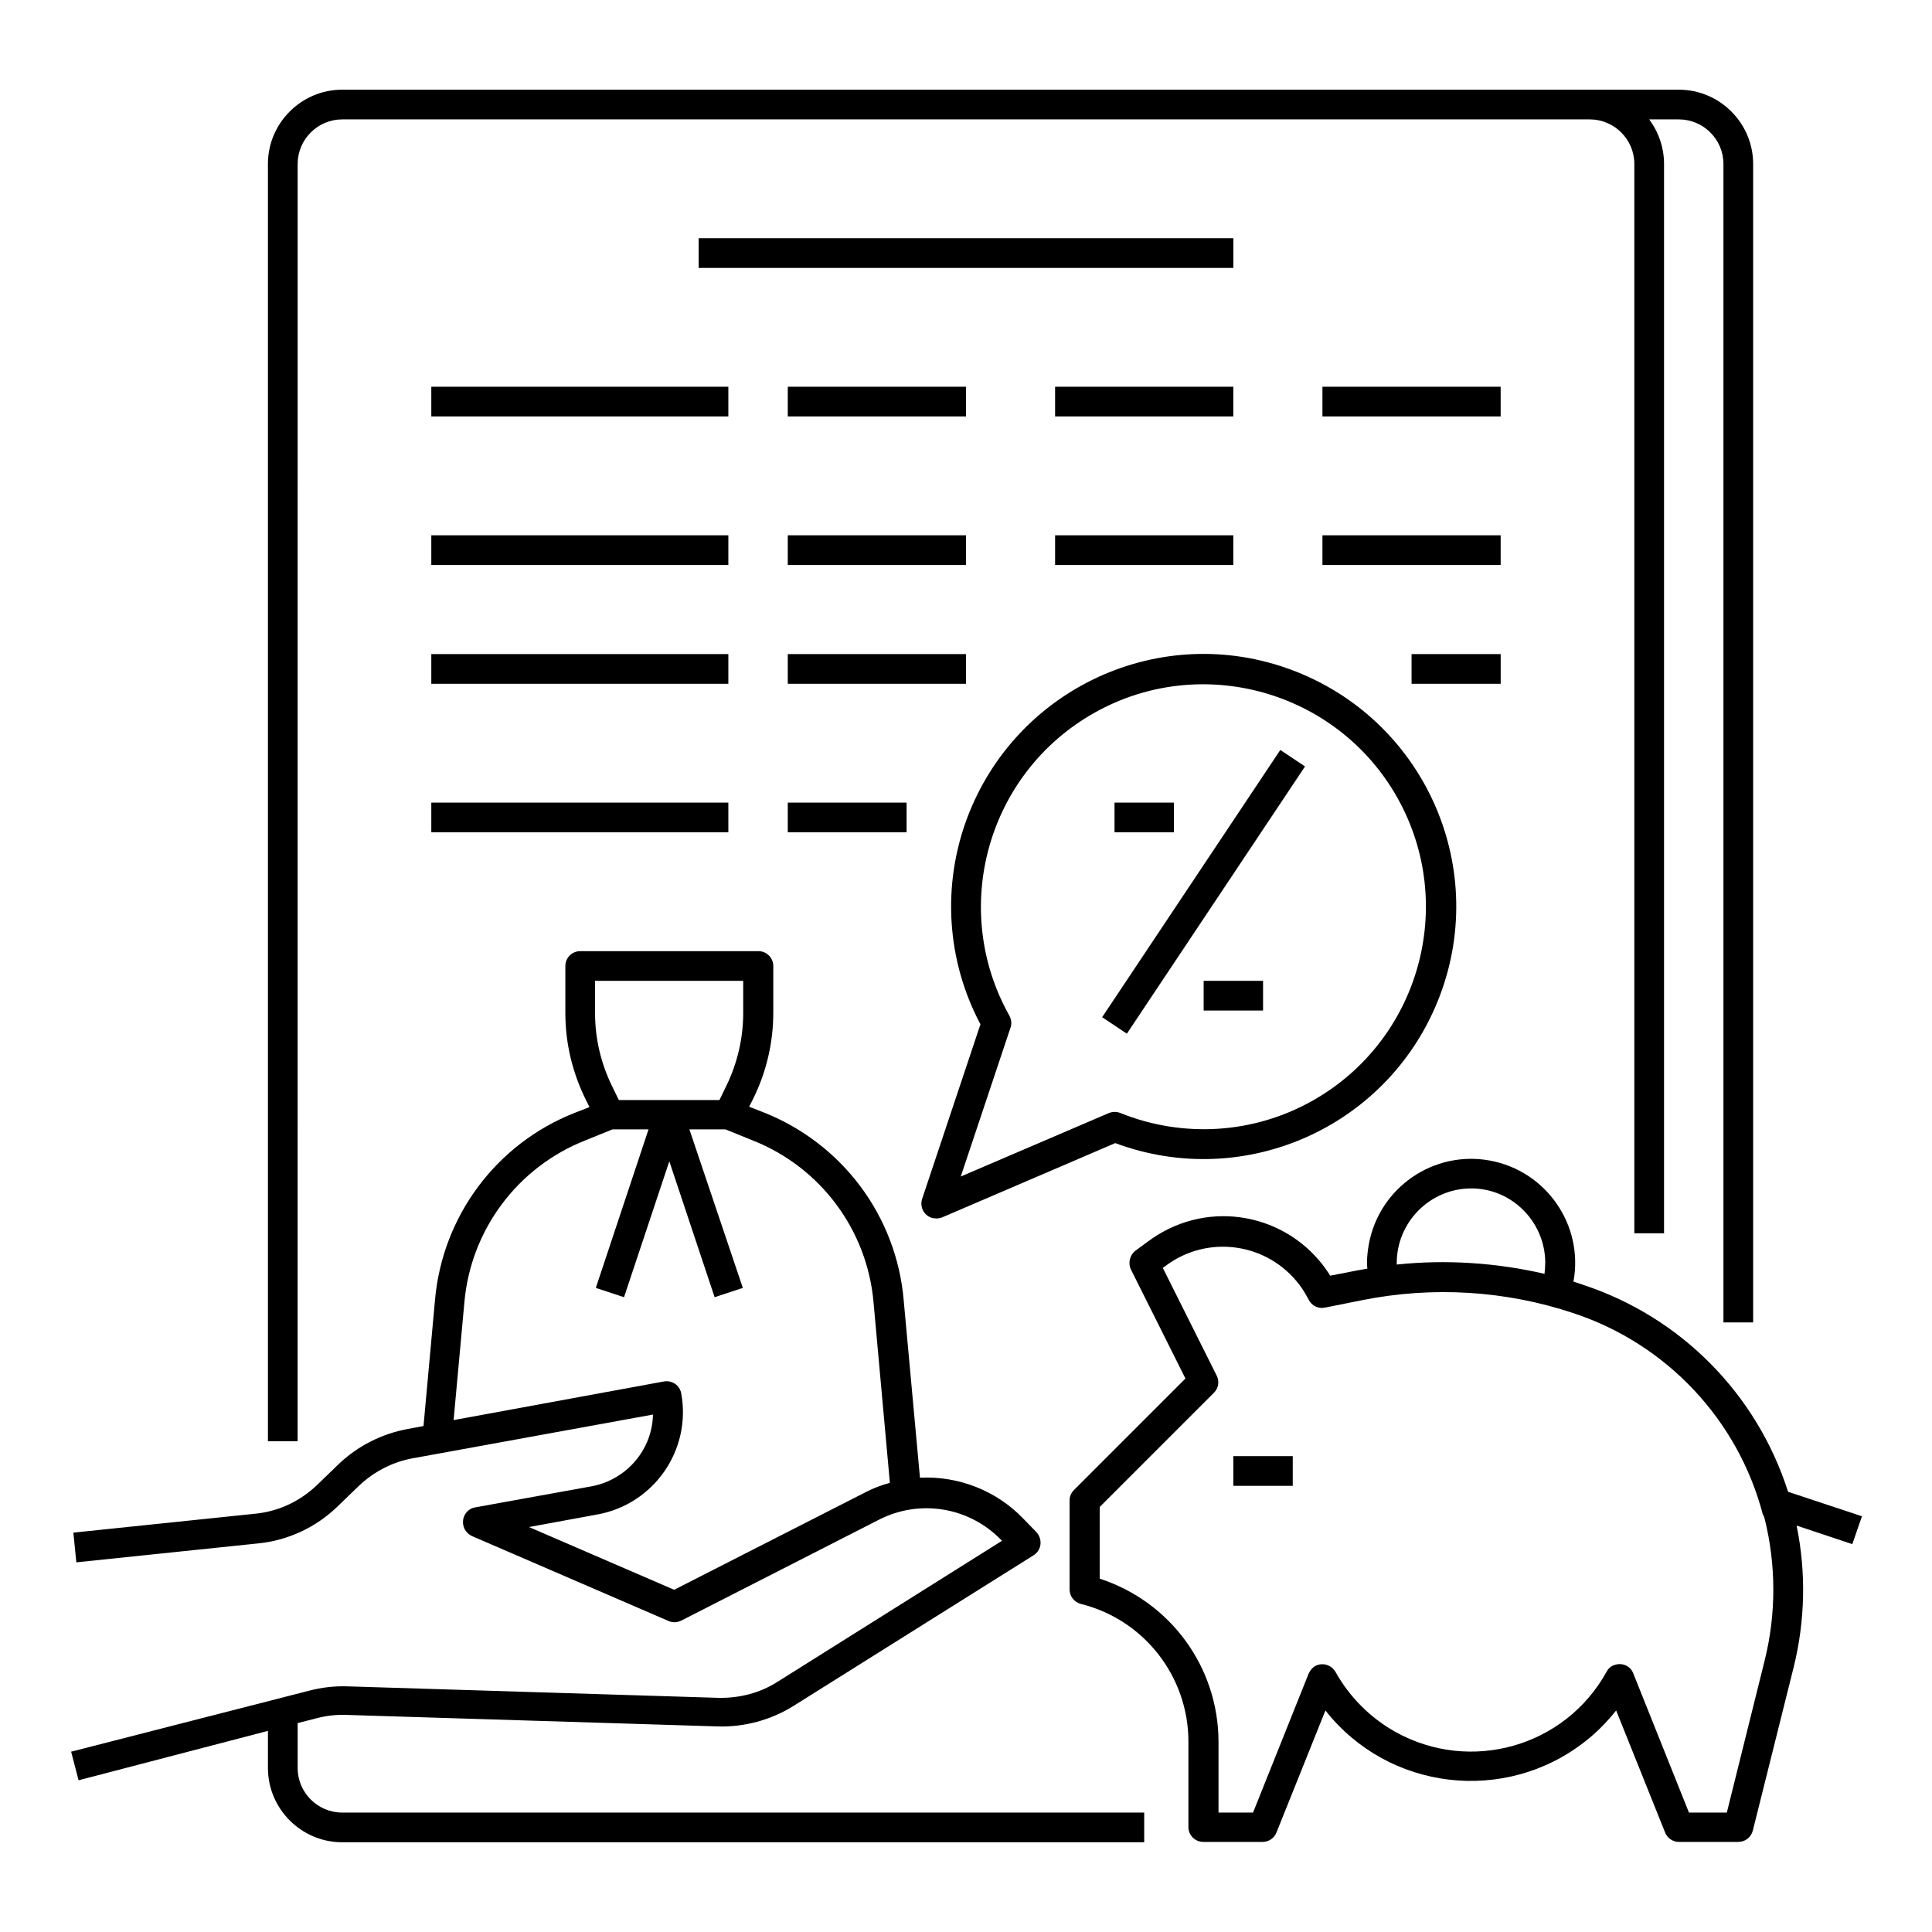
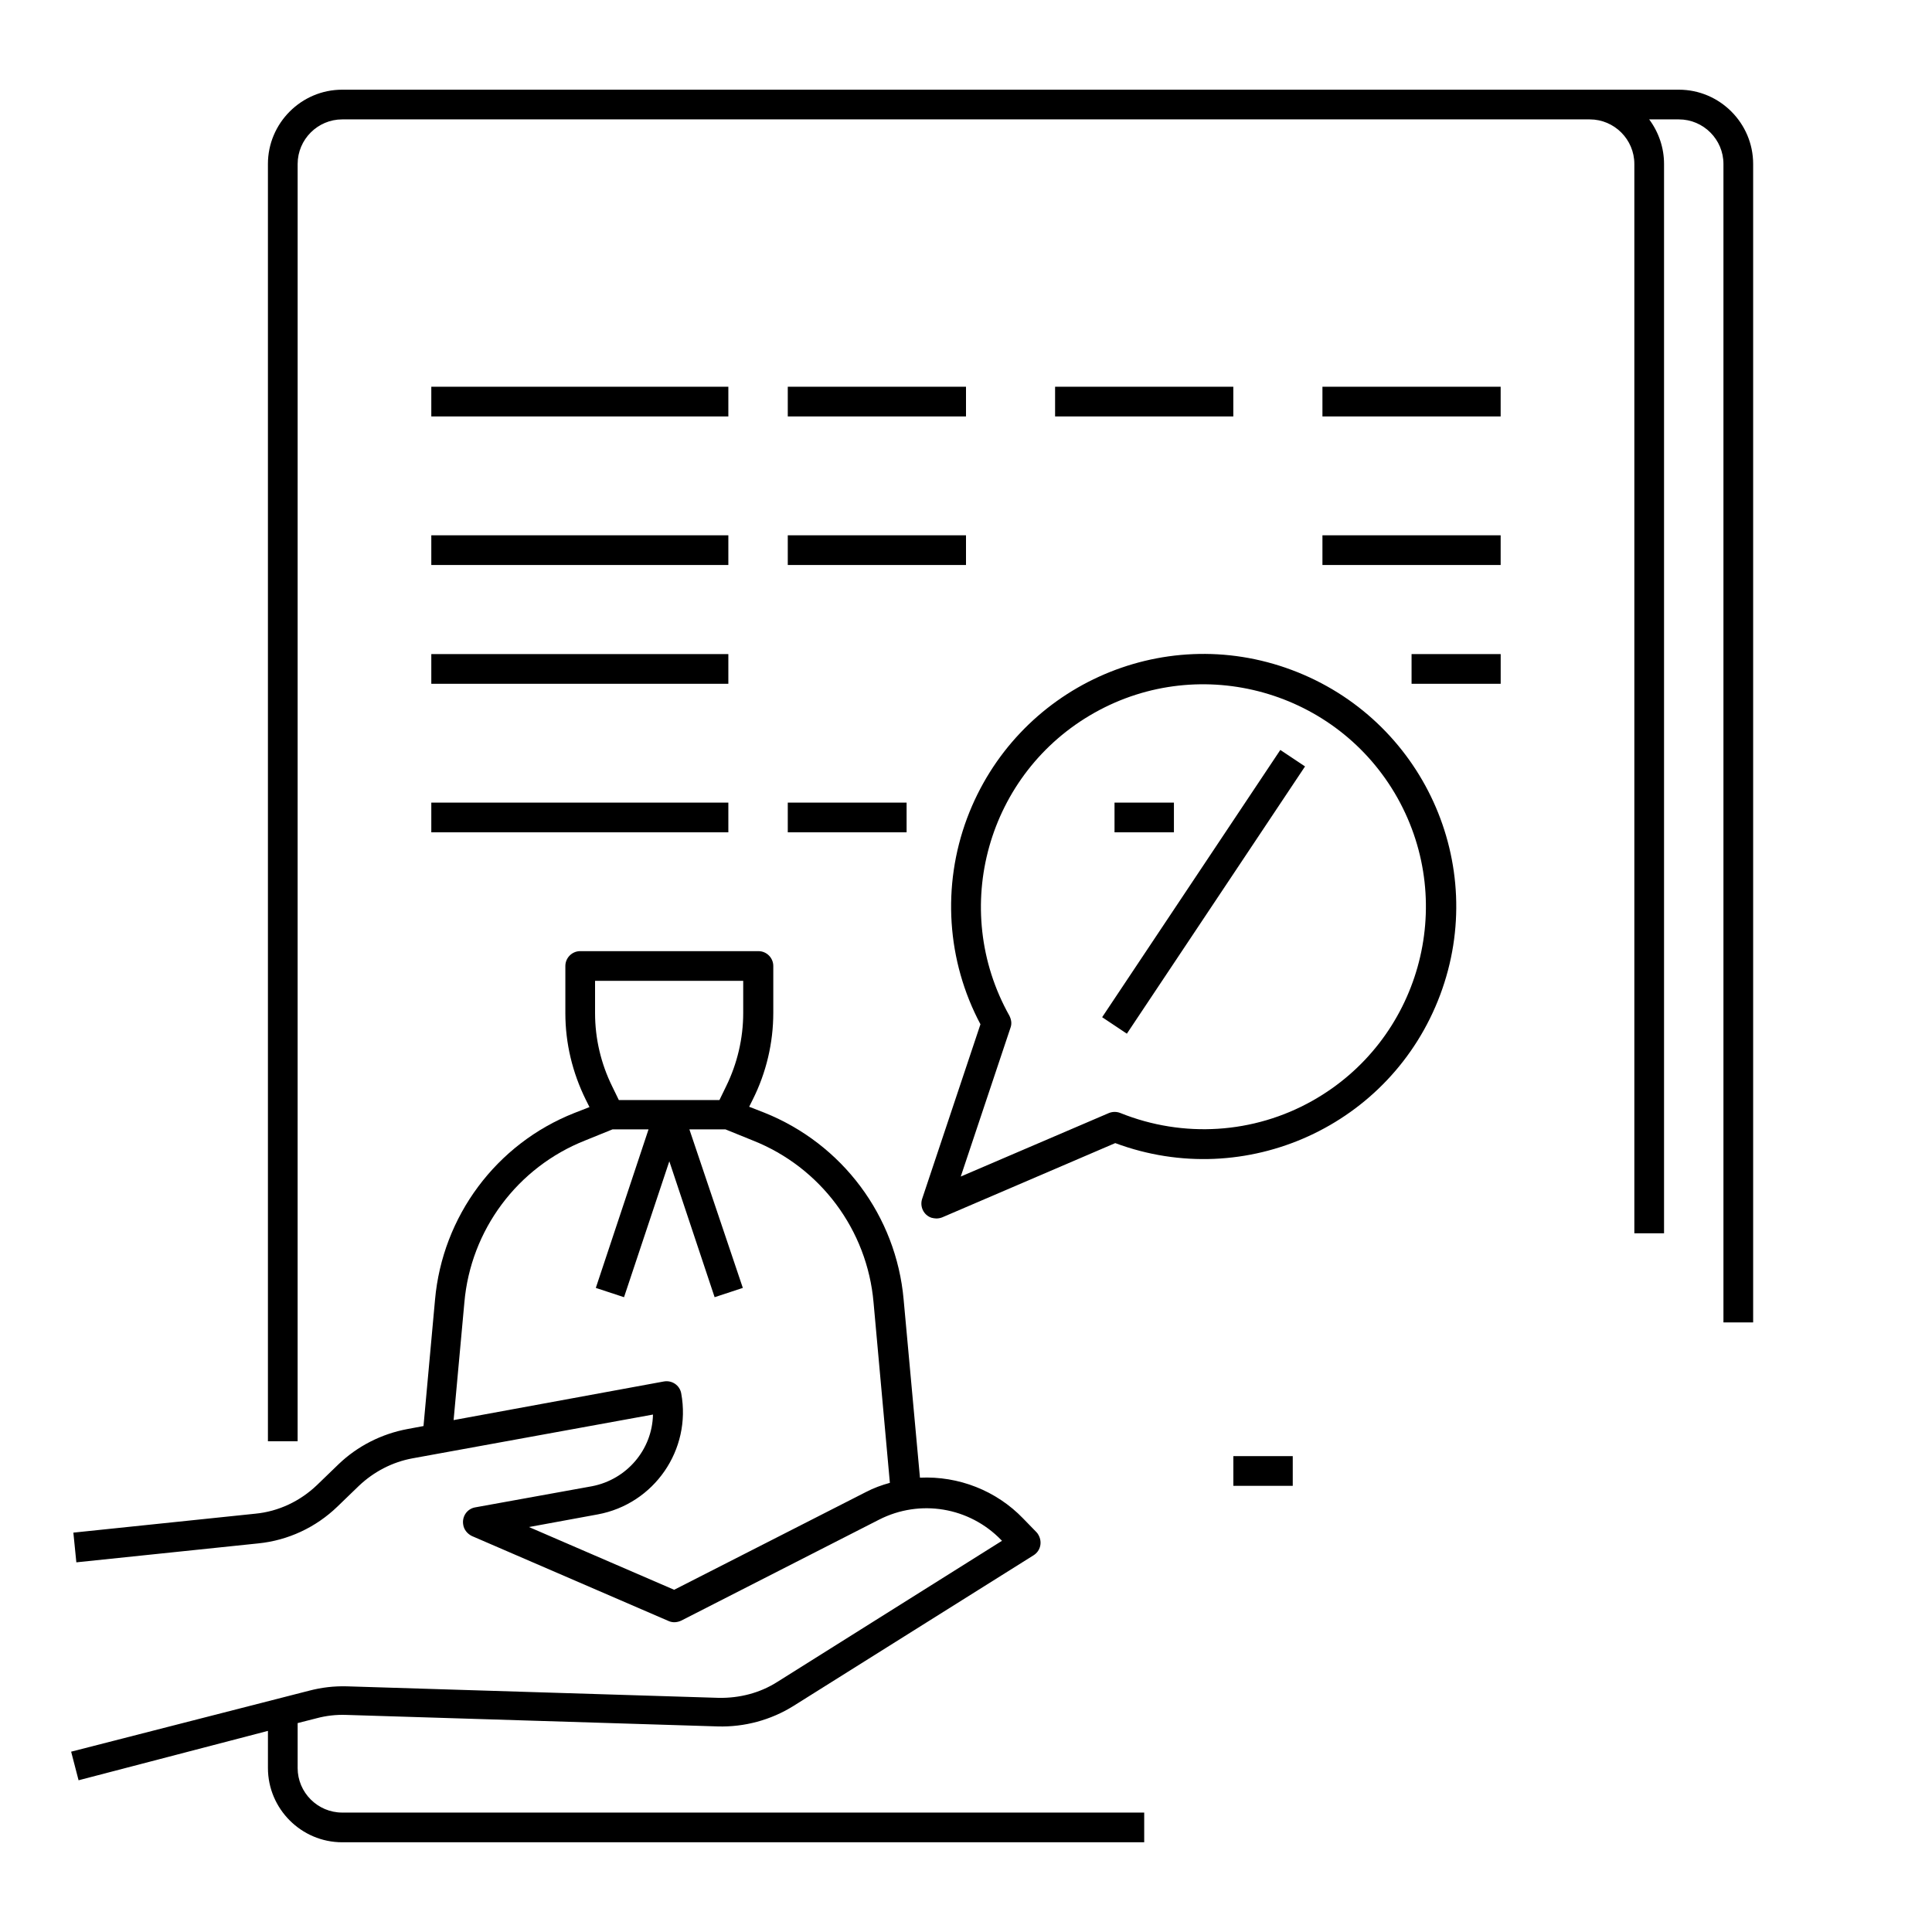
<svg xmlns="http://www.w3.org/2000/svg" fill="#000000" width="800px" height="800px" version="1.1" viewBox="144 144 512 512">
  <g>
    <path d="m470.85 529.89h15.742v7.871h-15.742z" />
-     <path d="m637.44 545.83-19.582-6.496c-8.266-25.879-28.34-46.25-54.219-54.809-0.887-0.297-1.77-0.59-2.656-0.887 2.754-14.957-7.184-29.324-22.141-32.078-14.957-2.754-29.324 7.184-32.078 22.141-0.297 1.672-0.492 3.246-0.492 4.922 0 0.492 0 0.984 0.098 1.574-0.887 0.195-1.871 0.297-2.754 0.492l-7.086 1.379c-9.742-15.645-30.207-20.469-45.855-10.727-0.789 0.492-1.672 1.082-2.461 1.672l-3.344 2.461c-1.477 1.18-1.969 3.246-1.18 4.922l14.465 28.93-29.52 29.52c-0.789 0.789-1.18 1.77-1.18 2.754v23.617c0 1.77 1.18 3.344 2.953 3.836 16.727 4.133 28.535 19.188 28.535 36.508v22.633c0 2.164 1.77 3.938 3.938 3.938h15.742c1.574 0 3.051-0.984 3.641-2.461l12.988-32.375c16.727 21.254 47.625 24.895 68.879 8.168 3.051-2.363 5.707-5.117 8.168-8.168l12.988 32.375c0.59 1.477 2.066 2.461 3.641 2.461h15.742c1.77 0 3.344-1.18 3.836-2.953l10.824-43.297c3.051-12.301 3.344-25.191 0.789-37.59l14.762 4.922zm-123.29-67.109c0-10.824 8.758-19.68 19.582-19.777 10.824-0.098 19.68 8.758 19.777 19.582 0 0.984-0.098 2.066-0.195 3.051-12.793-2.953-26.074-3.836-39.164-2.461v-0.395zm97.512 67.797c3.051 12.301 3.051 25.191 0 37.492l-10.035 40.344h-10.035l-14.762-36.898c-0.789-2.066-3.051-2.953-5.117-2.164-0.887 0.297-1.574 0.984-1.969 1.77-11.02 19.875-36.016 26.961-55.891 15.941-6.691-3.738-12.203-9.25-15.941-15.941-1.082-1.871-3.445-2.559-5.312-1.574-0.789 0.395-1.379 1.18-1.77 1.969l-14.762 36.898h-9.152v-18.695c0-19.777-12.695-37.195-31.488-43.297v-18.992l30.309-30.309c1.18-1.18 1.477-3.051 0.688-4.527l-14.27-28.535 0.688-0.492c11.219-8.461 27.16-6.199 35.621 5.117 0.887 1.18 1.672 2.559 2.363 3.836 0.789 1.574 2.559 2.461 4.328 2.066l9.84-1.969c18.695-3.738 37.984-2.559 55.988 3.445 24.699 8.168 43.59 28.242 50.184 53.332v0.098h0.098c0.203 0.398 0.301 0.793 0.398 1.086z" />
    <path d="m222.88 187.45c0-6.496 5.312-11.809 11.809-11.809h330.62c6.496 0 11.809 5.312 11.809 11.809v283.39h7.871v-283.39c0-4.231-1.379-8.363-3.938-11.809h7.871c6.496 0 11.809 5.312 11.809 11.809v307.01h7.871v-307.01c0-10.824-8.855-19.68-19.68-19.68h-354.24c-10.824 0-19.68 8.855-19.68 19.68v338.5h7.871z" />
    <path d="m222.88 612.54v-11.906l5.019-1.277c2.559-0.688 5.215-0.984 7.871-0.887l98.5 3.051c6.988 0.195 13.973-1.672 19.977-5.41l63.664-39.949c1.871-1.18 2.363-3.543 1.277-5.41-0.098-0.195-0.297-0.492-0.492-0.688l-3.543-3.641c-7.086-7.379-17.121-11.316-27.355-10.824l-4.328-47.23c-1.969-22.141-16.234-41.23-36.898-49.496l-4.035-1.574 0.984-1.969c3.543-7.086 5.41-14.957 5.41-22.926v-12.406c0-2.164-1.77-3.938-3.938-3.938h-47.23c-2.164 0-3.938 1.77-3.938 3.938v12.496c0 7.969 1.871 15.742 5.41 22.926l0.984 1.969-4.035 1.574c-20.664 8.168-34.934 27.355-36.898 49.496l-3.051 33.457-4.231 0.789c-6.887 1.277-13.285 4.527-18.301 9.348l-5.707 5.512c-4.43 4.231-10.137 6.988-16.336 7.578l-48.215 5.019 0.789 7.871 48.215-5.019c7.871-0.789 15.254-4.231 20.961-9.742l5.707-5.512c3.938-3.738 8.855-6.297 14.168-7.281l63.762-11.609c-0.195 9.348-6.988 17.219-16.137 18.992l-30.996 5.609c-2.164 0.395-3.543 2.461-3.148 4.625 0.195 1.277 1.082 2.363 2.262 2.953l52.152 22.535c1.082 0.492 2.262 0.395 3.344-0.098l52.449-26.766c10.824-5.512 23.91-3.344 32.375 5.41l0.195 0.195-59.531 37.391c-4.625 2.953-10.035 4.328-15.547 4.231l-98.5-3.051c-3.445-0.098-6.789 0.297-10.137 1.18l-62.973 16.137 1.969 7.578 50.184-13.09v9.84c0 10.824 8.855 19.68 19.68 19.68h212.54v-7.871h-212.54c-6.496 0-11.809-5.312-11.809-11.809zm78.719-208.61h39.359v8.562c0 6.691-1.574 13.383-4.527 19.387l-1.77 3.641h-26.668l-1.77-3.641c-2.953-6.004-4.527-12.594-4.527-19.387v-8.562zm71.832 135.5-50.773 25.879-38.473-16.629 18.203-3.344c14.957-2.754 24.895-17.121 22.141-32.078-0.395-2.164-2.461-3.543-4.625-3.148l-55.695 10.23 2.856-31.191c1.672-19.188 14.07-35.816 31.98-42.902l7.281-2.953h9.543l-13.973 42.016 7.477 2.461 12.004-36.016 12.004 36.016 7.477-2.461-14.164-42.02h9.543l7.281 2.953c17.91 7.086 30.309 23.715 31.98 42.902l4.328 47.824c-2.164 0.59-4.328 1.375-6.394 2.461z" />
    <path d="m436.08 413.57 47.215-70.824 6.551 4.367-47.215 70.824z" />
    <path d="m439.36 356.7h15.742v7.871h-15.742z" />
-     <path d="m462.98 403.93h15.742v7.871h-15.742z" />
    <path d="m392.12 466.91c0.492 0 1.082-0.098 1.574-0.297l45.855-19.68c34.637 12.891 73.113-4.625 86.102-39.262s-4.625-73.113-39.262-86.102c-34.637-12.988-73.113 4.625-86.102 39.262-6.691 17.91-5.41 37.785 3.543 54.613l-15.449 46.25c-0.688 2.066 0.395 4.328 2.461 5.019 0.395 0.098 0.887 0.195 1.277 0.195zm19.68-50.578c0.395-1.082 0.195-2.164-0.297-3.148-15.941-28.438-5.805-64.355 22.535-80.293 28.34-15.941 64.355-5.805 80.293 22.535 15.941 28.438 5.805 64.355-22.535 80.293-15.547 8.758-34.242 9.938-50.871 3.246-0.984-0.395-2.066-0.395-3.051 0l-39.262 16.828z" />
-     <path d="m329.15 207.13h141.7v7.871h-141.7z" />
    <path d="m258.3 246.49h78.719v7.871h-78.719z" />
    <path d="m352.77 246.49h47.23v7.871h-47.23z" />
    <path d="m423.61 246.49h47.23v7.871h-47.23z" />
    <path d="m494.46 246.49h47.23v7.871h-47.23z" />
    <path d="m258.3 285.86h78.719v7.871h-78.719z" />
    <path d="m352.77 285.86h47.23v7.871h-47.23z" />
-     <path d="m423.61 285.86h47.23v7.871h-47.23z" />
    <path d="m494.46 285.86h47.23v7.871h-47.23z" />
    <path d="m258.3 317.34h78.719v7.871h-78.719z" />
-     <path d="m352.77 317.34h47.23v7.871h-47.23z" />
    <path d="m258.3 356.7h78.719v7.871h-78.719z" />
    <path d="m352.77 356.7h31.488v7.871h-31.488z" />
    <path d="m518.08 317.34h23.617v7.871h-23.617z" />
  </g>
</svg>